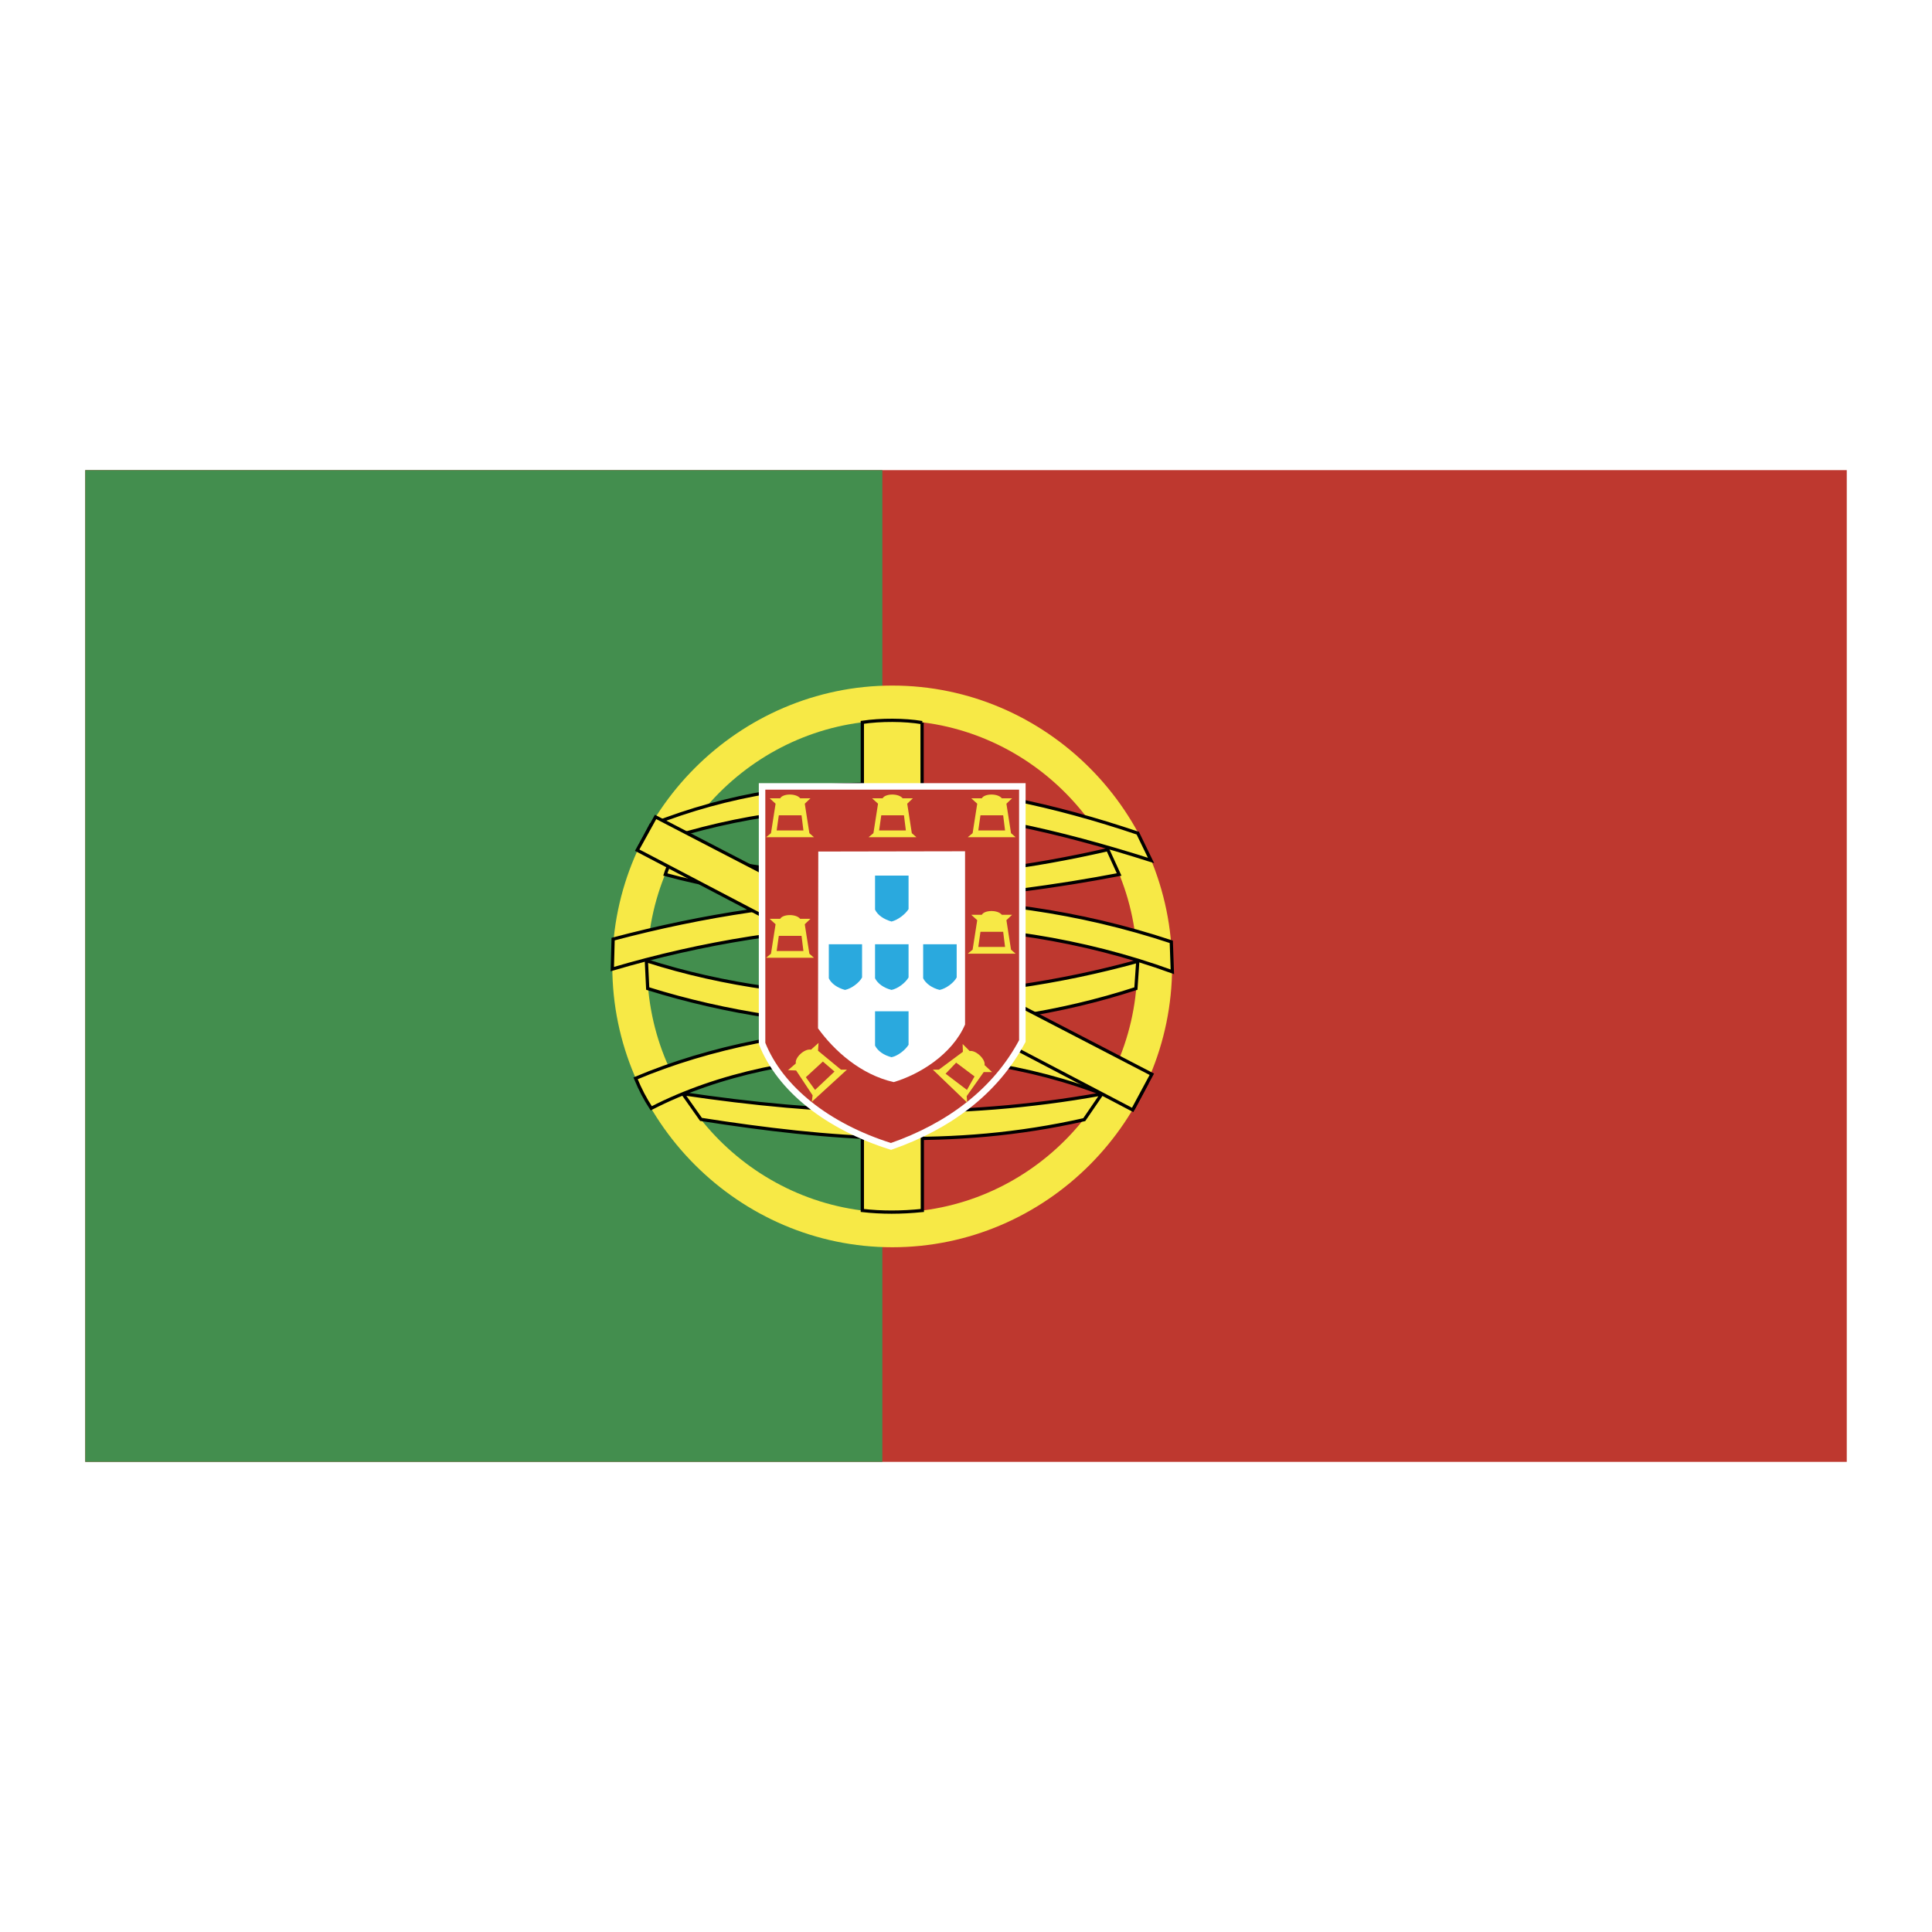
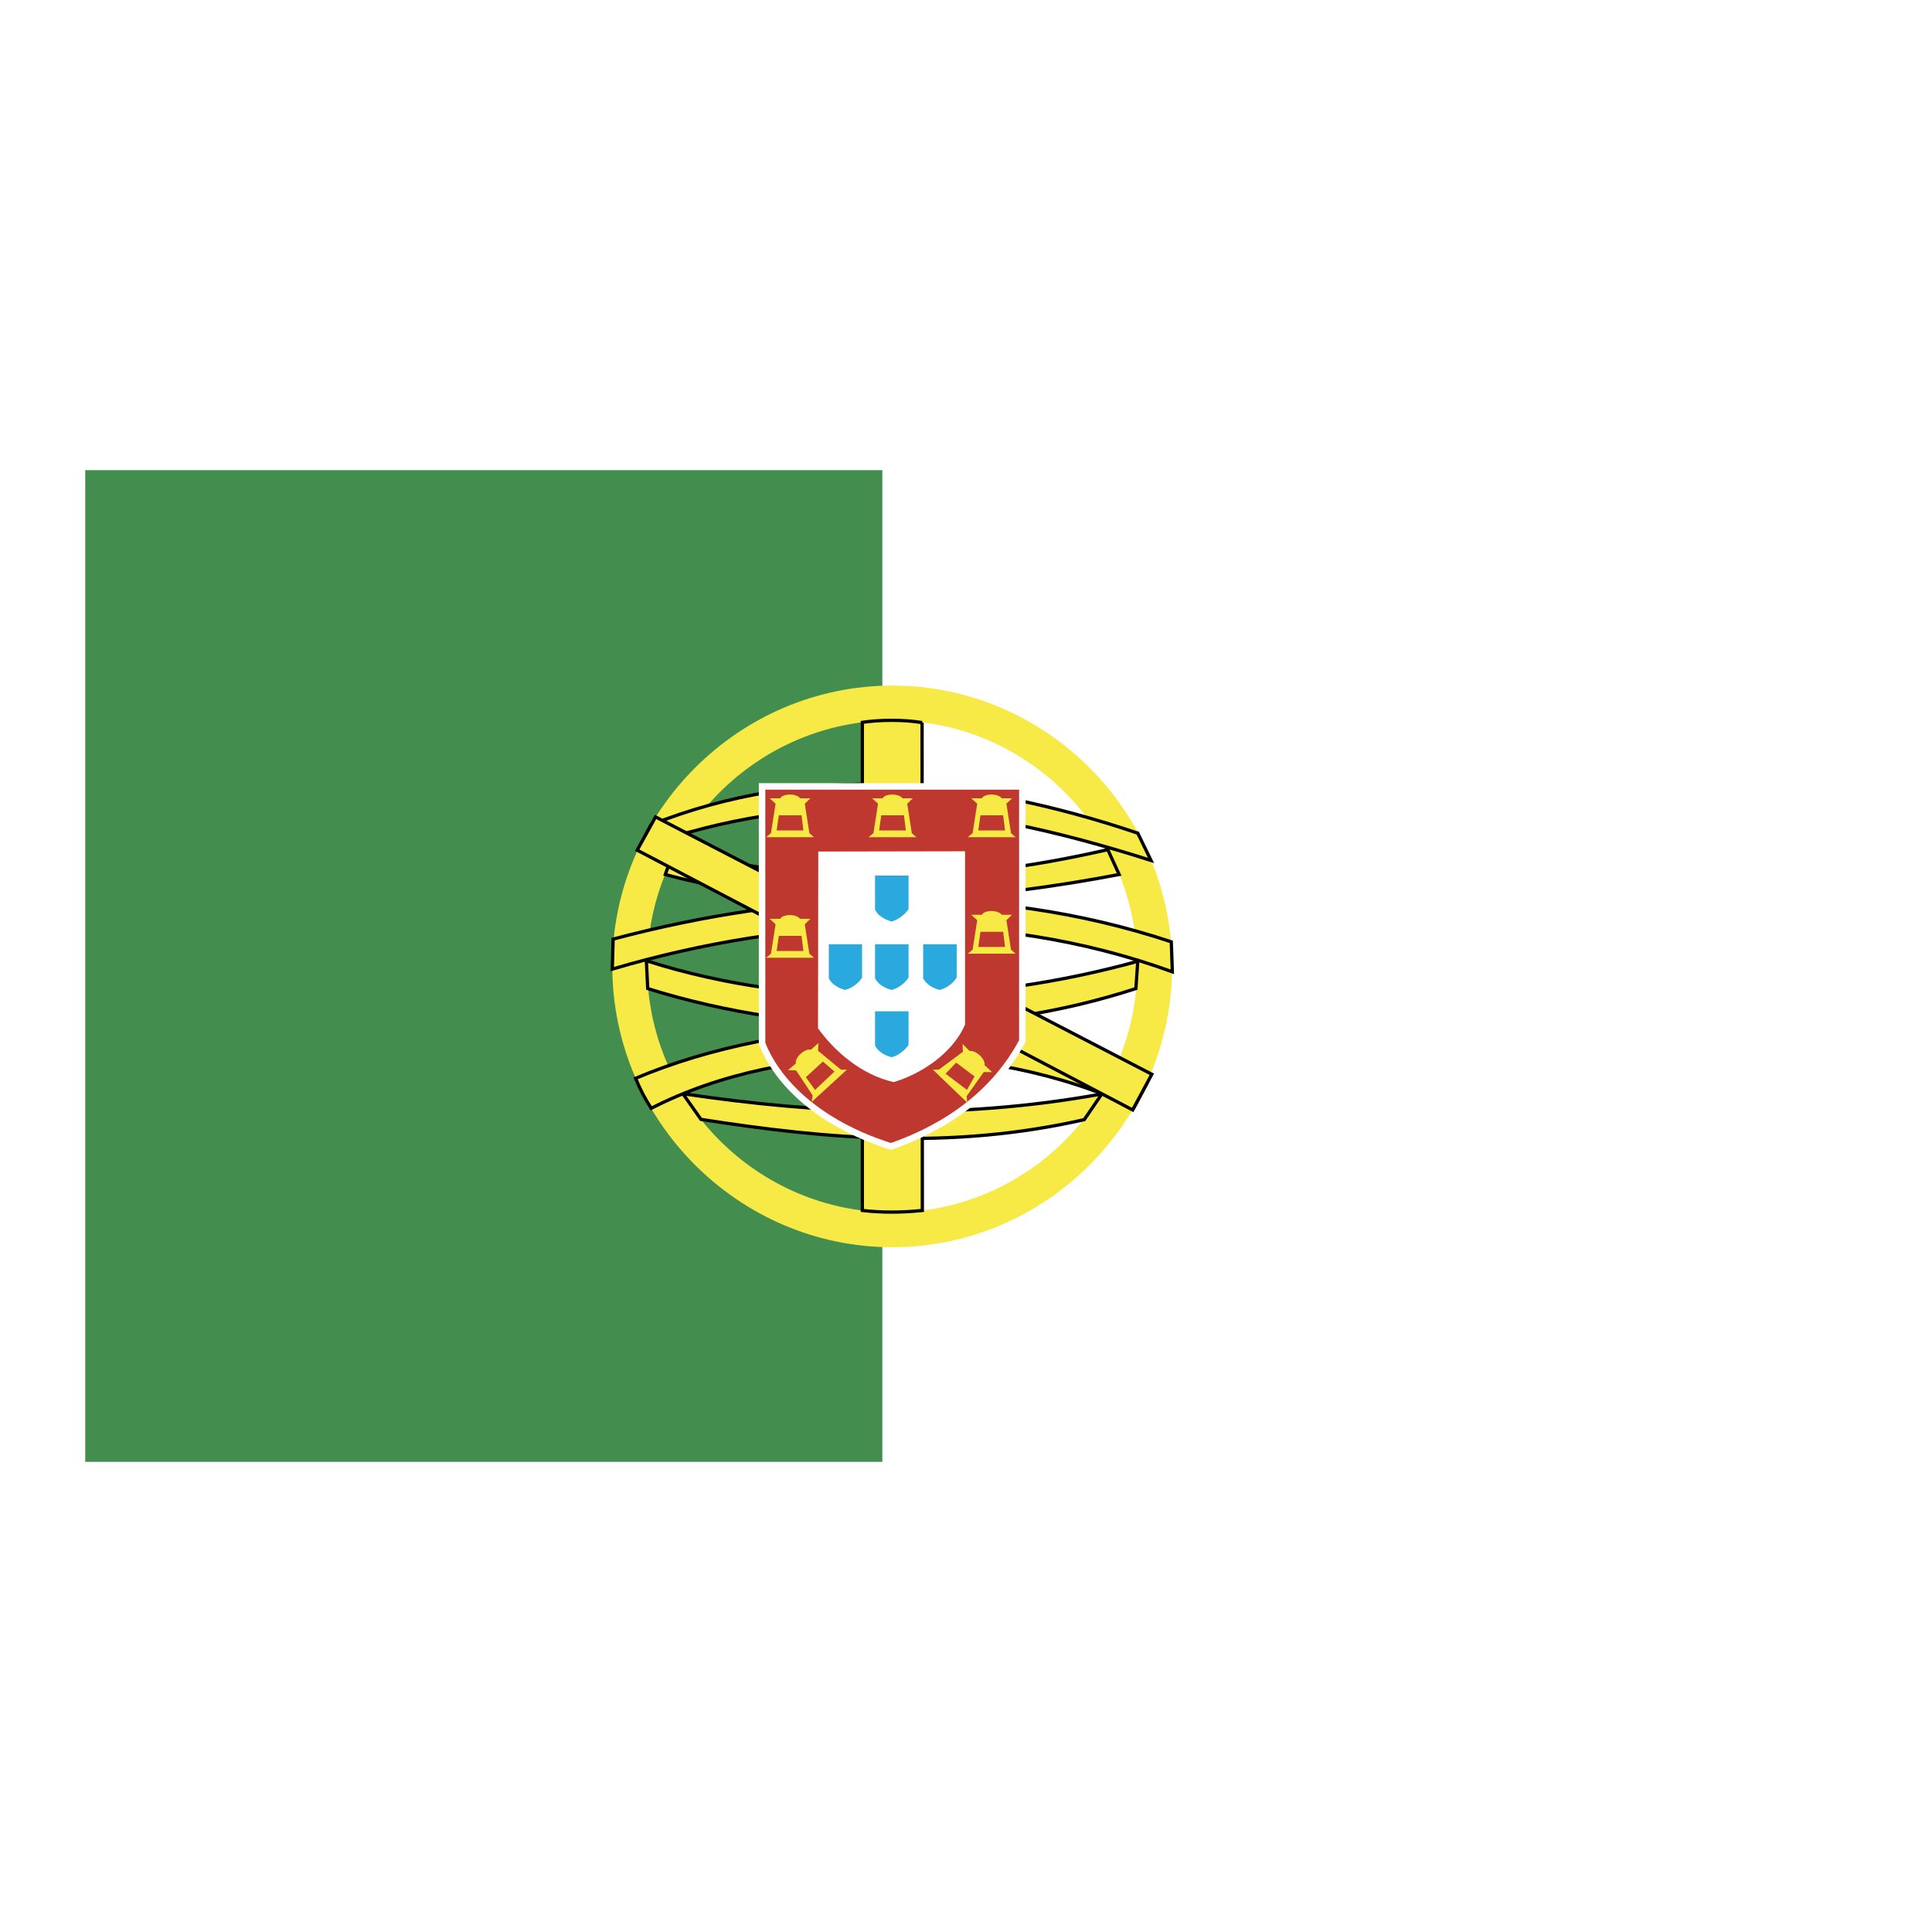
<svg xmlns="http://www.w3.org/2000/svg" width="2500" height="2500" viewBox="0 0 192.756 192.756">
  <g fill-rule="evenodd" clip-rule="evenodd">
    <path fill="#fff" d="M0 0h192.756v192.756H0V0z" />
-     <path fill="#be382f" d="M8.504 46.906h175.748v98.944H8.504V46.906z" />
    <path fill="#438e4e" d="M8.504 46.906h79.528v98.944H8.504V46.906z" />
    <path d="M89.029 71.878c13.43 0 24.434 11.057 24.434 24.54 0 13.484-11.004 24.541-24.434 24.541S64.57 109.902 64.57 96.418c0-13.483 11.03-24.54 24.459-24.54zm0-3.479c15.346 0 27.912 12.621 27.912 28.019 0 15.398-12.566 28.02-27.912 28.02-15.317 0-27.938-12.621-27.938-28.02 0-15.398 12.621-28.019 27.938-28.019z" fill="#f7e946" />
    <path d="M113.516 83.124l1.322 2.724c-18.877-6.014-33.791-7.335-51.104-1.241l1.214-2.318c15.587-6.177 31.875-4.802 48.568.835zM113.516 95.906l-.188 2.723c-15.156 4.936-32.901 4.936-48.705 0l-.135-2.777c15.588 4.99 33.414 4.369 49.028.054zM109.93 109.146l-1.754 2.562c-13.213 2.994-25.457 1.969-38.239-.027l-1.807-2.562c13.807 2.051 27.345 2.645 41.8.027z" fill="#f7e946" stroke="#000" stroke-width=".325" stroke-miterlimit="2.613" />
    <path d="M114.461 108.014l-1.322 2.482c-14.482-6.877-34.815-6.797-48.165.08-.647-.998-1.079-1.834-1.564-2.992 14.697-6.203 36.244-7.363 51.051.43zM116.859 93.964l.107 2.993c-17.932-6.525-37.969-5.555-55.876-.27l.081-2.993c18.015-4.773 37.325-5.824 55.688.27z" fill="#f7e946" stroke="#000" stroke-width=".325" stroke-miterlimit="2.613" />
    <path d="M67.537 84.768c13.43 3.614 27.264 3.614 42.987 0l1.133 2.481c-12.002 2.292-29.396 4.314-45.28 0 .269-.863.727-1.645 1.16-2.481z" fill="#f7e946" stroke="#000" stroke-width=".325" stroke-miterlimit="2.613" />
    <path d="M91.996 72.094c-1.753-.297-4.153-.297-5.96-.027v48.703c1.942.217 3.856.217 5.987 0l-.027-48.676z" fill="#f7e946" stroke="#000" stroke-width=".325" stroke-miterlimit="2.613" />
    <path fill="#f7e946" stroke="#000" stroke-width=".325" stroke-miterlimit="2.613" d="M63.572 84.822l49.432 25.916 1.914-3.558-49.512-25.675-1.834 3.317z" />
    <path d="M102 103.861c-2.67 5.043-7.361 8.521-13.105 10.518-6.364-1.996-11.083-5.771-12.864-10.275V78.458H102v25.403z" fill="#be382f" stroke="#fff" stroke-width=".649" stroke-miterlimit="2.613" />
    <path d="M81.64 84.958l14.644-.027v17.287c-1.294 2.992-4.558 4.988-7.12 5.744-3.317-.756-5.959-3.156-7.551-5.367l.027-17.637z" fill="#fff" />
-     <path d="M87.303 94.207h3.344v3.316c-.323.541-1.051 1.105-1.698 1.242-.755-.189-1.376-.621-1.646-1.16v-3.398zm4.801 0h3.344v3.316c-.297.541-1.052 1.105-1.699 1.242-.755-.189-1.375-.621-1.645-1.16v-3.398zm-4.801 6.688h3.344v3.344c-.323.514-1.051 1.107-1.698 1.24-.755-.188-1.376-.619-1.646-1.158v-3.426zm-4.611-6.688h3.317v3.316c-.297.541-1.052 1.105-1.699 1.242-.728-.189-1.375-.621-1.618-1.16v-3.398l4.611-6.85h3.344v3.345c-.323.512-1.051 1.078-1.698 1.24-.755-.216-1.376-.621-1.646-1.187v-3.398l-4.611 6.85z" fill="#2aa9de" />
+     <path d="M87.303 94.207h3.344v3.316c-.323.541-1.051 1.105-1.698 1.242-.755-.189-1.376-.621-1.646-1.16v-3.398zm4.801 0h3.344v3.316c-.297.541-1.052 1.105-1.699 1.242-.755-.189-1.375-.621-1.645-1.16v-3.398zm-4.801 6.688h3.344v3.344c-.323.514-1.051 1.107-1.698 1.24-.755-.188-1.376-.619-1.646-1.158v-3.426m-4.611-6.688h3.317v3.316c-.297.541-1.052 1.105-1.699 1.242-.728-.189-1.375-.621-1.618-1.16v-3.398l4.611-6.85h3.344v3.345c-.323.512-1.051 1.078-1.698 1.24-.755-.216-1.376-.621-1.646-1.187v-3.398l-4.611 6.85z" fill="#2aa9de" />
    <path d="M77.703 93.371h2.266l.188 1.51h-2.669l.215-1.51zm3.505 2.184l-.458-.404-.458-2.939.566-.54h-1.025c-.404-.512-1.726-.485-1.996 0h-1.051l.593.54-.458 2.939-.485.404h4.772zm-.808 11.92l1.699-1.564 1.16.998-1.942 1.834-.917-1.268zm4.099-.754h-.593l-2.292-1.889.054-.781-.755.674c-.647-.135-1.645.809-1.51 1.375l-.782.674.809.027 1.645 2.482-.081.646 3.505-3.208zm12.73.674l-1.834-1.375-1.052 1.105 2.13 1.617.756-1.347zm-4.155-.674h.594l2.4-1.781-.027-.781.701.701c.647-.107 1.618.863 1.483 1.402l.756.701h-.836l-1.699 2.4.054.646-3.426-3.288zm4.746-13.755h2.266l.189 1.51h-2.67l.215-1.51zm3.506 2.185l-.457-.404-.459-2.94.566-.539h-1.025c-.404-.513-1.727-.485-1.996 0h-1.051l.594.539-.459 2.94-.486.404h4.773zM97.82 81.343h2.266l.189 1.511h-2.67l.215-1.511zm3.506 2.185l-.457-.404-.459-2.939.566-.54h-1.025c-.404-.512-1.727-.485-1.996 0h-1.051l.594.54-.459 2.939-.486.404h4.773zm-13.402-2.185h2.265l.189 1.511h-2.669l.215-1.511zm3.506 2.185l-.458-.404-.458-2.939.565-.54h-1.024c-.404-.512-1.726-.485-1.996 0h-1.052l.594.54-.458 2.939-.485.404h4.772zm-13.727-2.185h2.266l.188 1.511h-2.669l.215-1.511 3.506 2.185-.458-.404-.458-2.939.566-.54h-1.025c-.404-.512-1.726-.485-1.996 0h-1.051l.593.54-.458 2.939-.485.404h4.773l-3.507-2.185z" fill="#f7e946" />
  </g>
</svg>